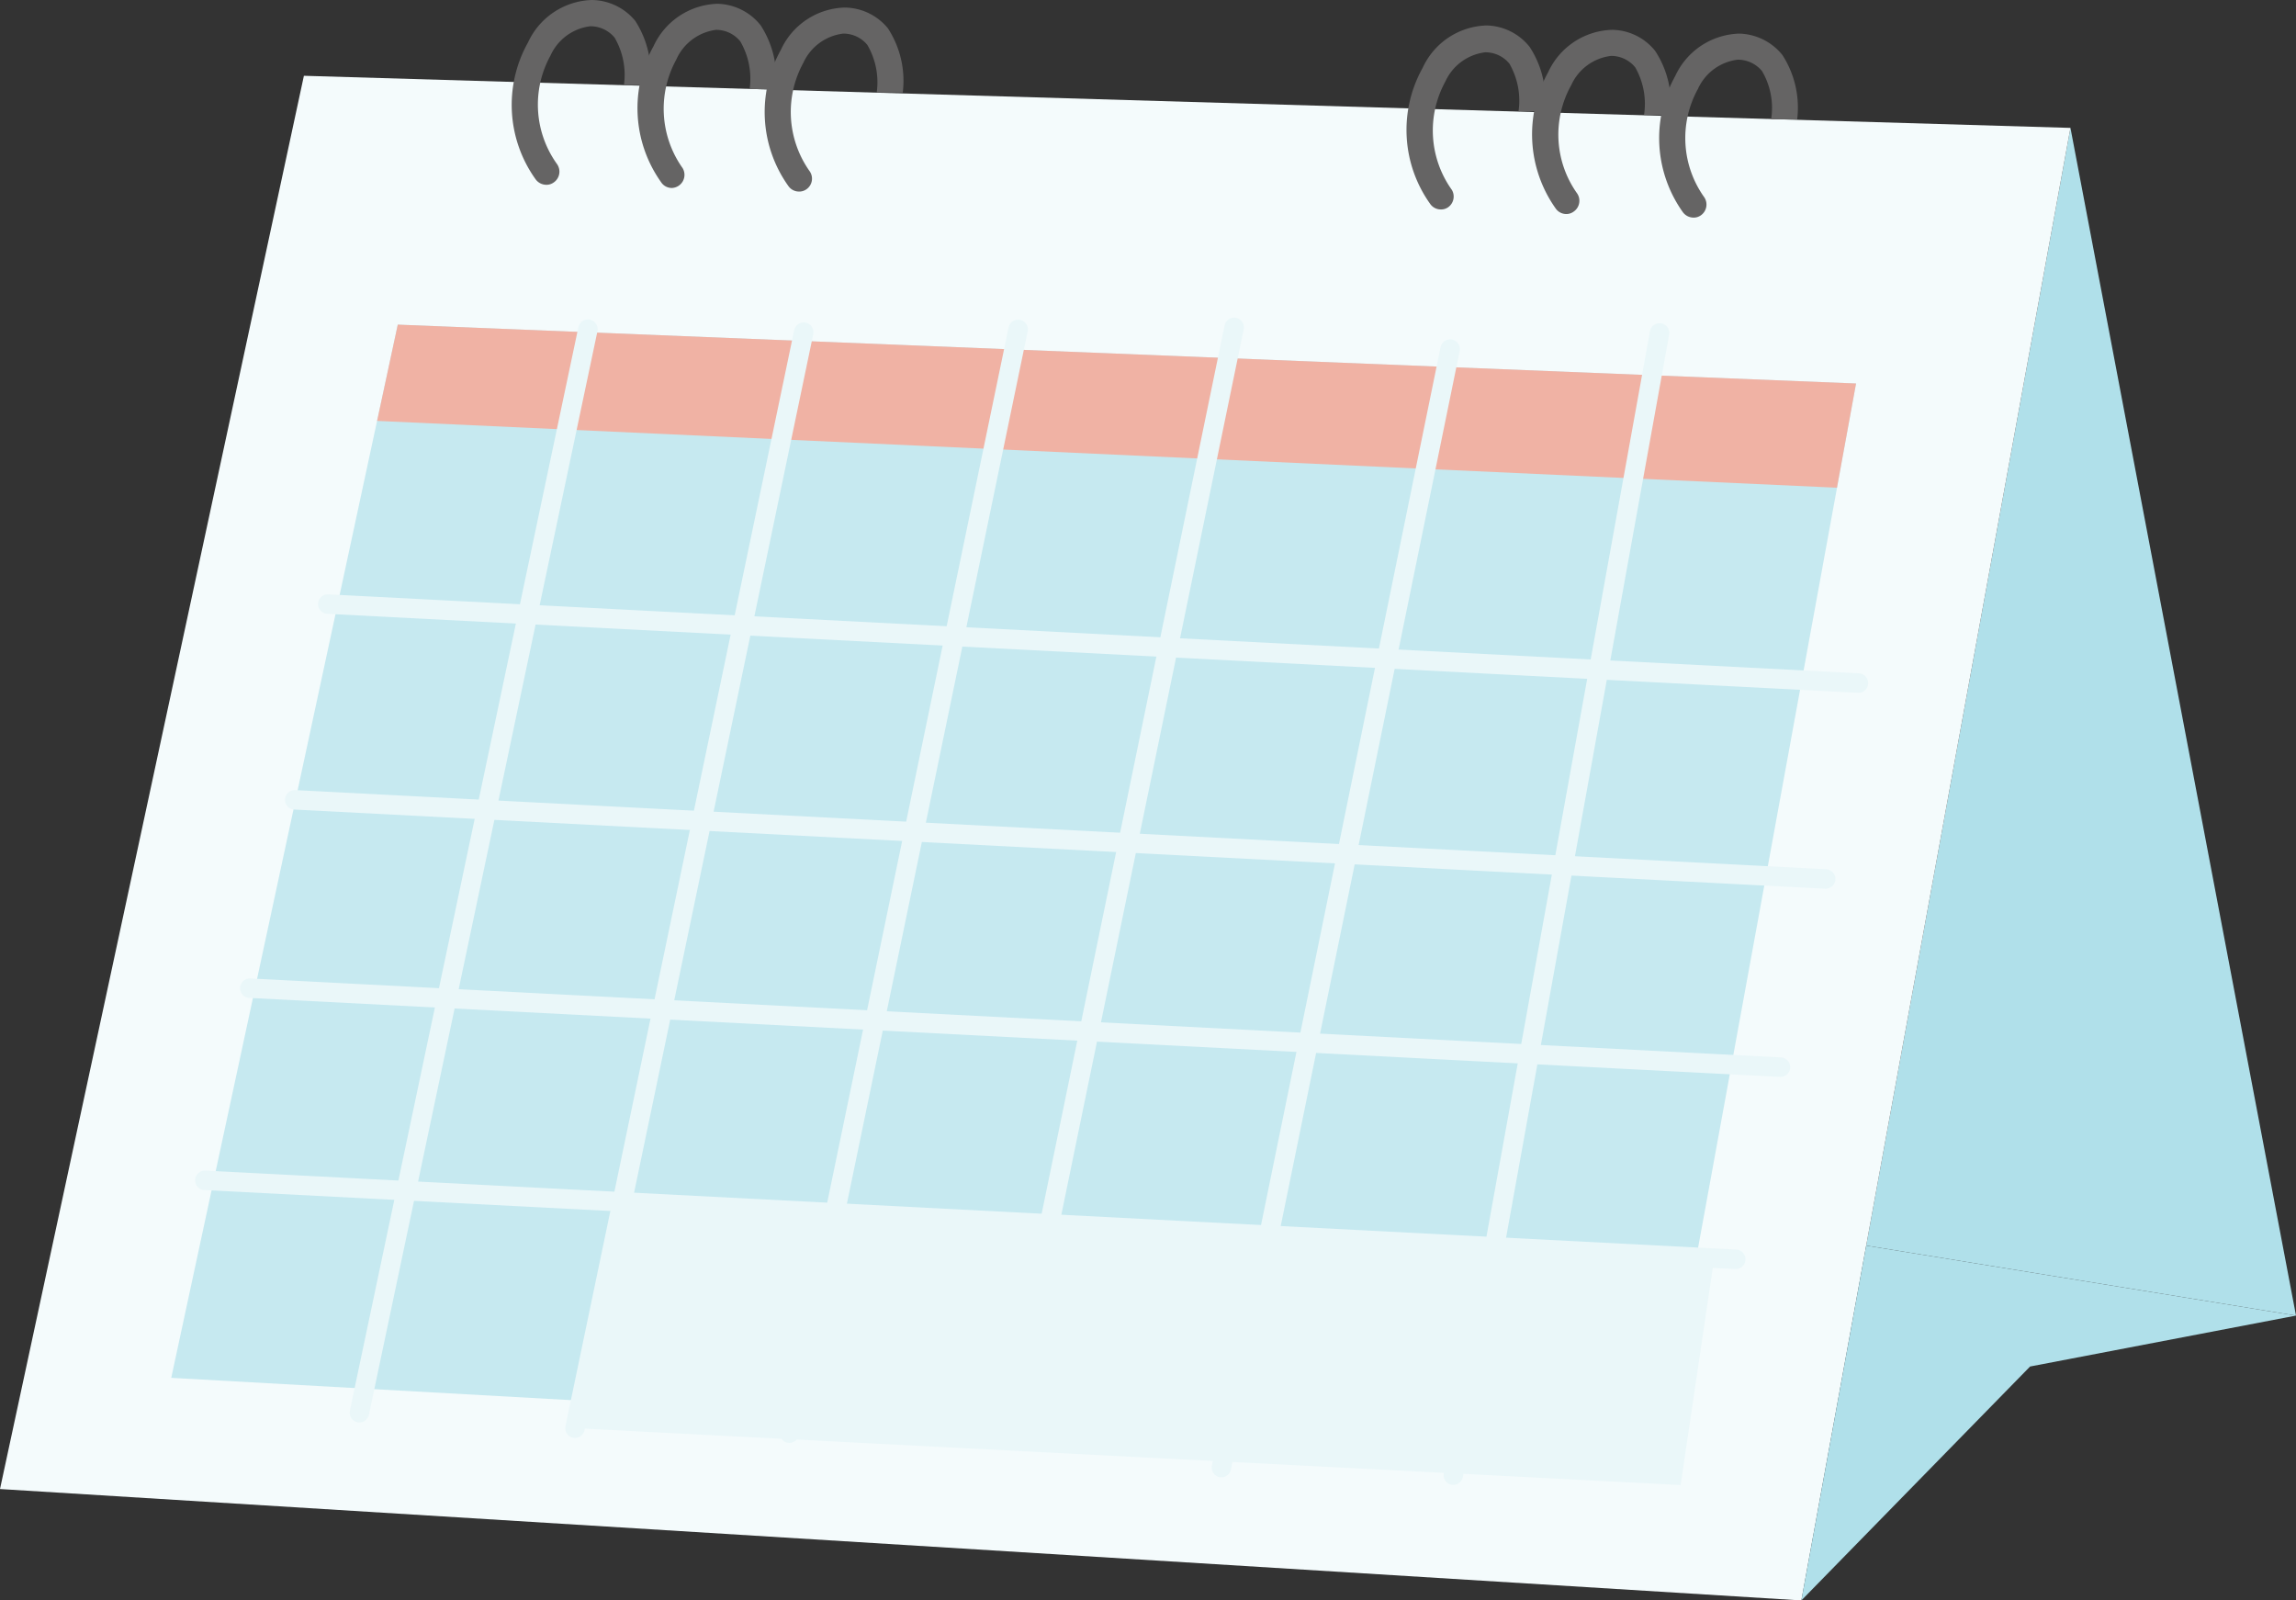
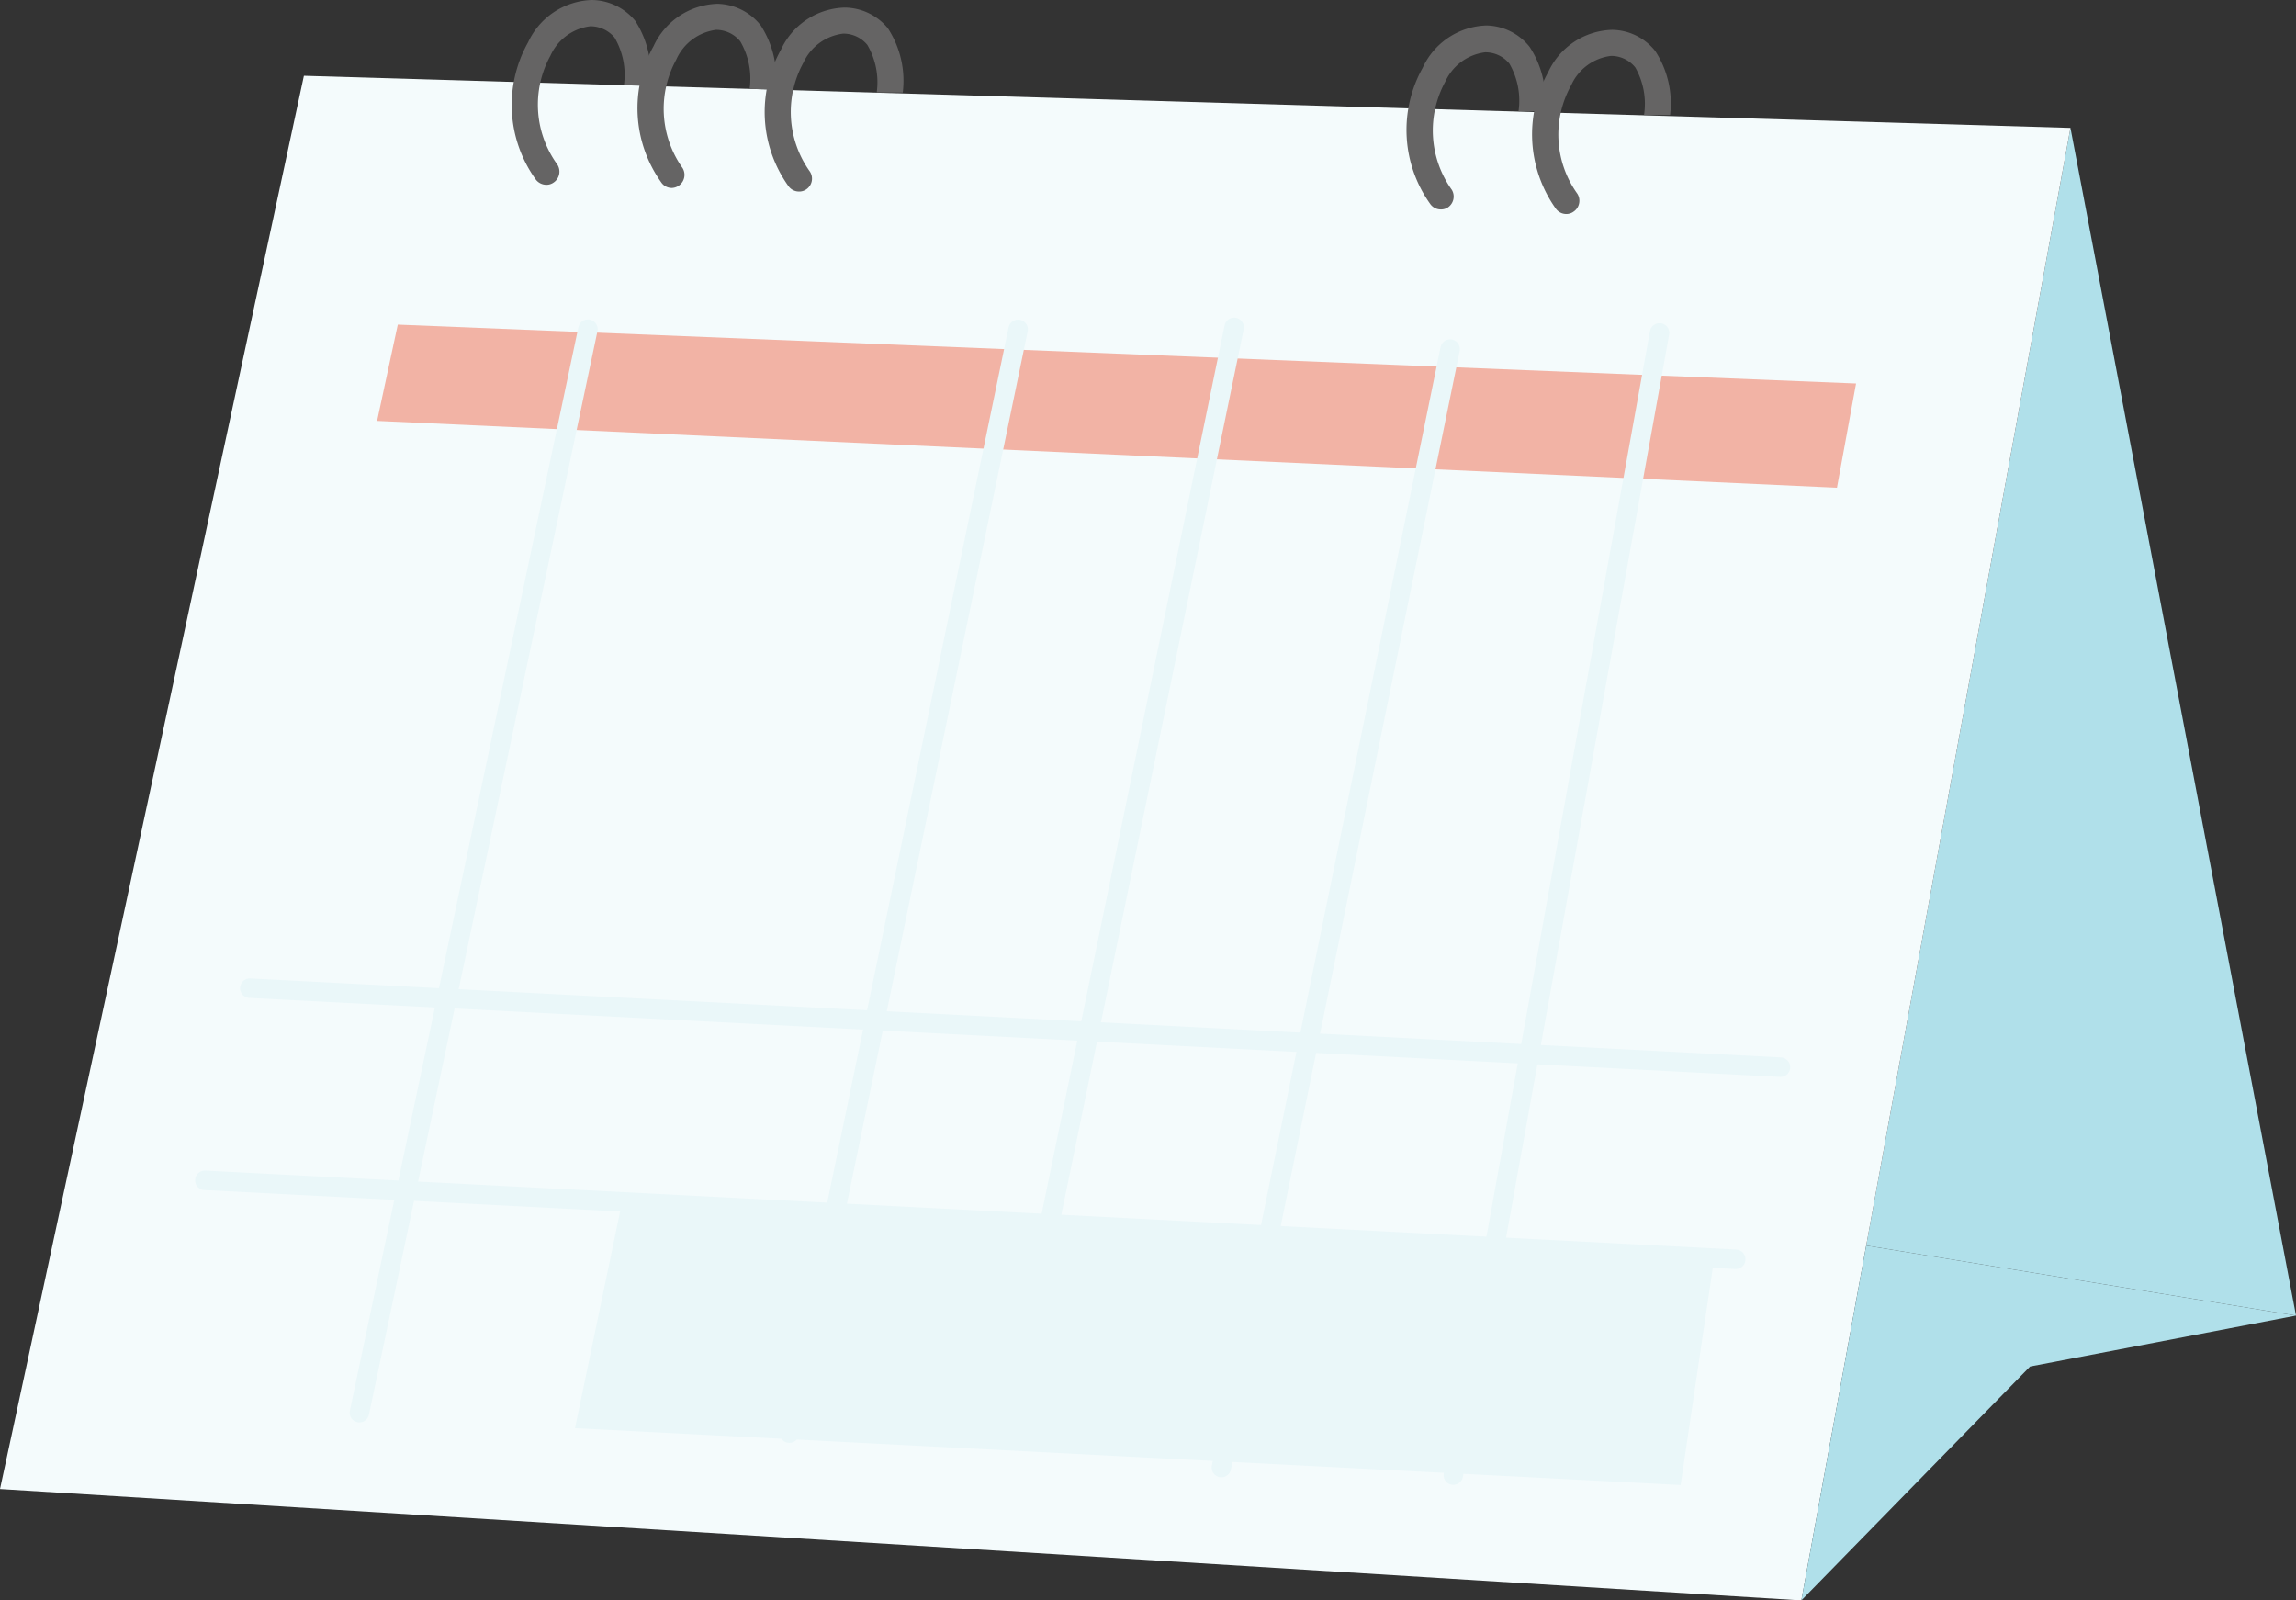
<svg xmlns="http://www.w3.org/2000/svg" viewBox="0 0 115.44 80.46">
  <rect x="0" y="0" width="115.44" height="80.46" fill="#333333" stroke="none" />
  <defs>
    <style>.cls-1{fill:#b0e0ea;}.cls-2{fill:#f4fbfc;}.cls-3{fill:#656464;}.cls-4{fill:#c6e9f0;}.cls-5{fill:#f3b0a1;opacity:0.95;}.cls-6{fill:none;stroke:#eaf7f9;stroke-linecap:round;stroke-linejoin:round;stroke-width:0.98px;}.cls-7{fill:#eaf7f9;}</style>
  </defs>
  <g id="レイヤー_2" data-name="レイヤー 2">
    <g id="L">
      <polygon class="cls-1" points="104.1 6.43 115.44 66.14 93.83 62.62 104.1 6.43" />
      <polygon class="cls-2" points="104.1 6.43 90.57 80.46 0 74.86 15.28 3.81 104.1 6.43" />
      <polygon class="cls-1" points="115.44 66.14 102.07 68.7 90.57 80.46 93.83 62.62 115.44 66.14" />
      <path class="cls-3" d="M31.37,4.28l1.31,0a4.87,4.87,0,0,0-.74-3.23A2.87,2.87,0,0,0,29.76,0a3.66,3.66,0,0,0-3.21,2.13A6.42,6.42,0,0,0,26.92,9a.67.67,0,0,0,.55.29.61.61,0,0,0,.36-.11A.66.66,0,0,0,28,8.24a5.12,5.12,0,0,1-.32-5.45,2.53,2.53,0,0,1,2-1.47,1.58,1.58,0,0,1,1.22.57A3.71,3.71,0,0,1,31.37,4.28Z" />
      <path class="cls-3" d="M37.69,4.47,39,4.5a4.92,4.92,0,0,0-.75-3.22A2.85,2.85,0,0,0,36.07.19a3.66,3.66,0,0,0-3.21,2.13,6.42,6.42,0,0,0,.38,6.84.64.64,0,0,0,.54.29.66.66,0,0,0,.54-1A5.15,5.15,0,0,1,34,3,2.55,2.55,0,0,1,36,1.5a1.56,1.56,0,0,1,1.22.58A3.71,3.71,0,0,1,37.69,4.47Z" />
      <path class="cls-3" d="M44.08,4.65l1.31,0a4.83,4.83,0,0,0-.75-3.23A2.84,2.84,0,0,0,42.47.38a3.64,3.64,0,0,0-3.21,2.13,6.4,6.4,0,0,0,.37,6.83.65.65,0,0,0,.54.29.62.62,0,0,0,.37-.11.65.65,0,0,0,.17-.91,5.15,5.15,0,0,1-.32-5.45,2.54,2.54,0,0,1,2-1.47,1.55,1.55,0,0,1,1.22.57A3.72,3.72,0,0,1,44.08,4.65Z" />
      <path class="cls-3" d="M76.35,5.59l1.31,0a4.83,4.83,0,0,0-.75-3.23,2.84,2.84,0,0,0-2.17-1.08,3.65,3.65,0,0,0-3.21,2.13,6.4,6.4,0,0,0,.37,6.83.65.65,0,0,0,.54.29.62.62,0,0,0,.37-.11A.66.66,0,0,0,73,9.55a5.13,5.13,0,0,1-.33-5.45,2.54,2.54,0,0,1,2-1.47,1.55,1.55,0,0,1,1.22.57A3.72,3.72,0,0,1,76.35,5.59Z" />
      <path class="cls-3" d="M82.66,5.78l1.31,0a4.8,4.8,0,0,0-.75-3.22A2.81,2.81,0,0,0,81.05,1.5a3.65,3.65,0,0,0-3.21,2.13,6.44,6.44,0,0,0,.37,6.84.65.65,0,0,0,.55.29.62.62,0,0,0,.36-.12.66.66,0,0,0,.18-.91A5.1,5.1,0,0,1,79,4.28a2.53,2.53,0,0,1,2-1.47,1.56,1.56,0,0,1,1.22.58A3.7,3.7,0,0,1,82.66,5.78Z" />
-       <path class="cls-3" d="M89.05,6l1.31,0a4.87,4.87,0,0,0-.74-3.23,2.87,2.87,0,0,0-2.18-1.08,3.66,3.66,0,0,0-3.21,2.13,6.42,6.42,0,0,0,.37,6.83.67.67,0,0,0,.55.29.61.61,0,0,0,.36-.11.66.66,0,0,0,.18-.91,5.12,5.12,0,0,1-.32-5.45,2.53,2.53,0,0,1,2-1.47,1.58,1.58,0,0,1,1.22.57A3.65,3.65,0,0,1,89.05,6Z" />
-       <polygon class="cls-4" points="93.32 19.28 83.42 73.44 8.61 69.27 20 16.32 93.32 19.28" />
      <polygon class="cls-5" points="93.32 19.28 92.36 24.52 18.96 21.16 20 16.32 93.32 19.28" />
      <line class="cls-6" x1="29.56" y1="16.55" x2="18.07" y2="71.02" />
-       <line class="cls-6" x1="40.41" y1="16.7" x2="28.91" y2="71.8" />
      <line class="cls-6" x1="51.19" y1="16.56" x2="39.69" y2="72.05" />
      <line class="cls-6" x1="62.05" y1="16.46" x2="50.55" y2="72.3" />
      <line class="cls-6" x1="72.91" y1="17.55" x2="61.41" y2="73.78" />
      <line class="cls-6" x1="83.44" y1="16.74" x2="73.07" y2="74.16" />
-       <line class="cls-6" x1="16.48" y1="30.37" x2="93.44" y2="34.34" />
-       <line class="cls-6" x1="14.82" y1="40.21" x2="91.79" y2="44.19" />
      <line class="cls-6" x1="12.56" y1="49.68" x2="89.52" y2="53.65" />
      <line class="cls-6" x1="10.3" y1="59.34" x2="87.27" y2="63.31" />
      <polygon class="cls-7" points="84.5 74.66 28.91 71.8 31.28 60.42 86.18 63.31 84.5 74.66" />
    </g>
  </g>
</svg>